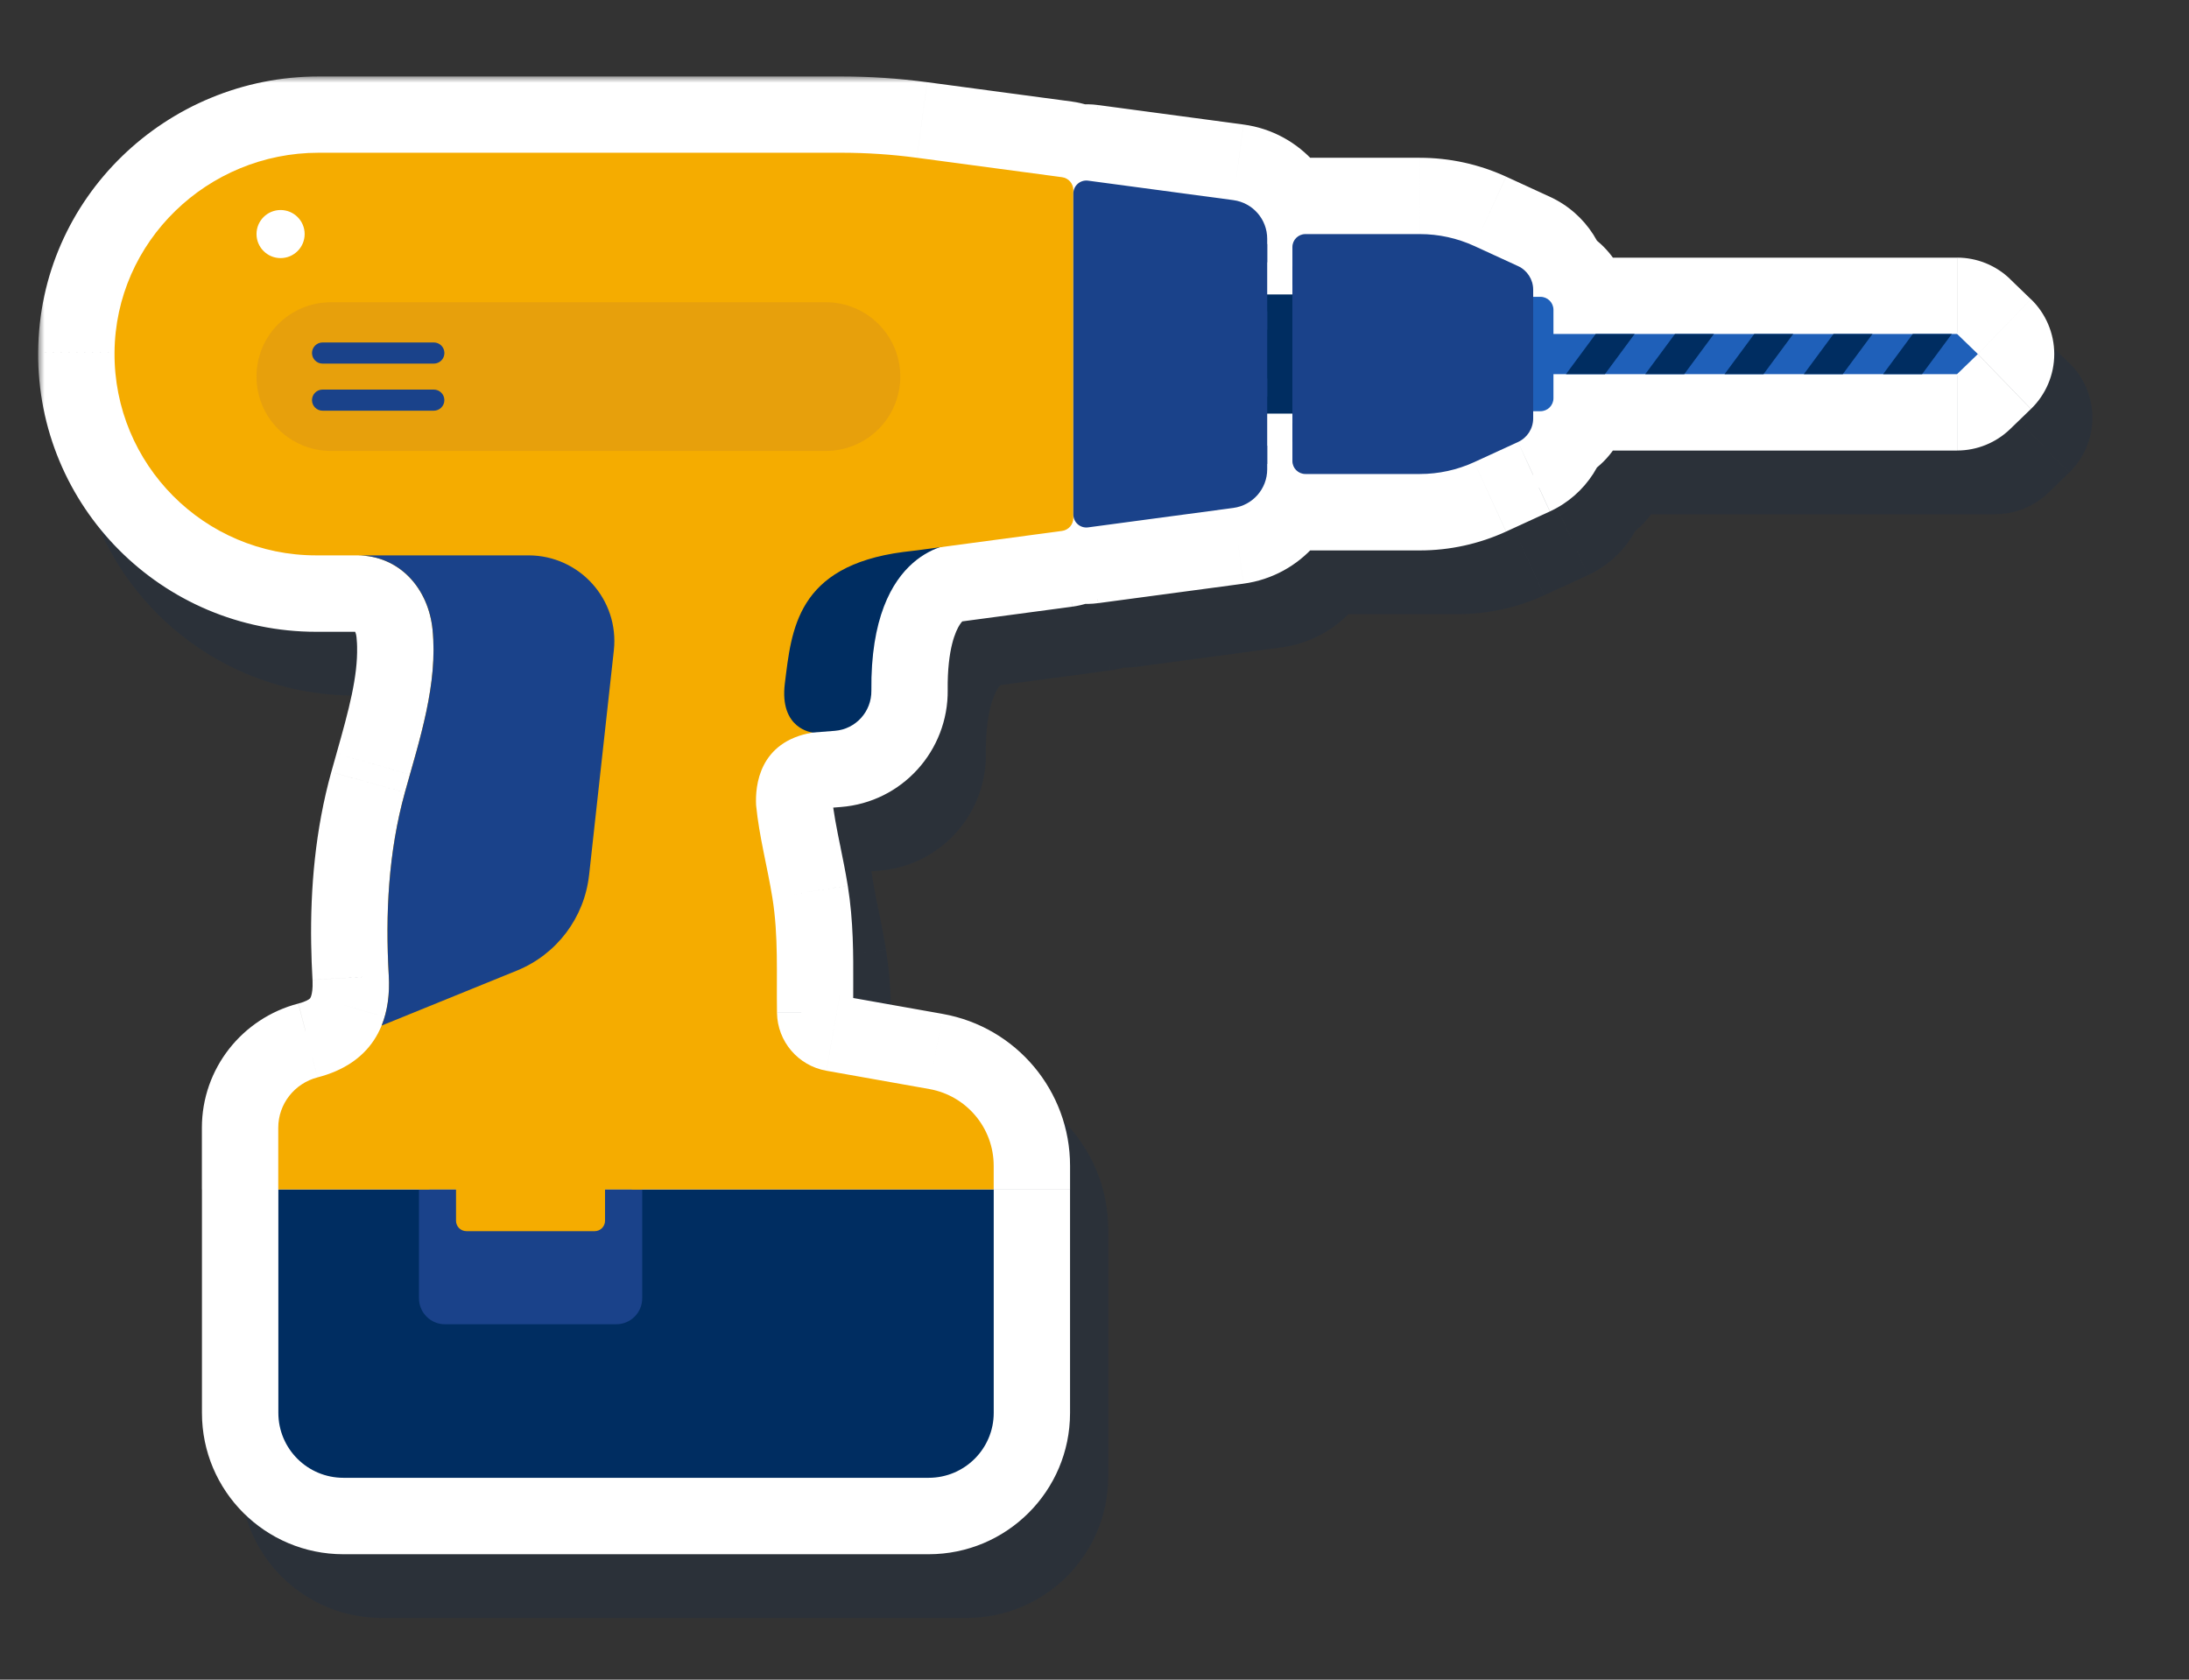
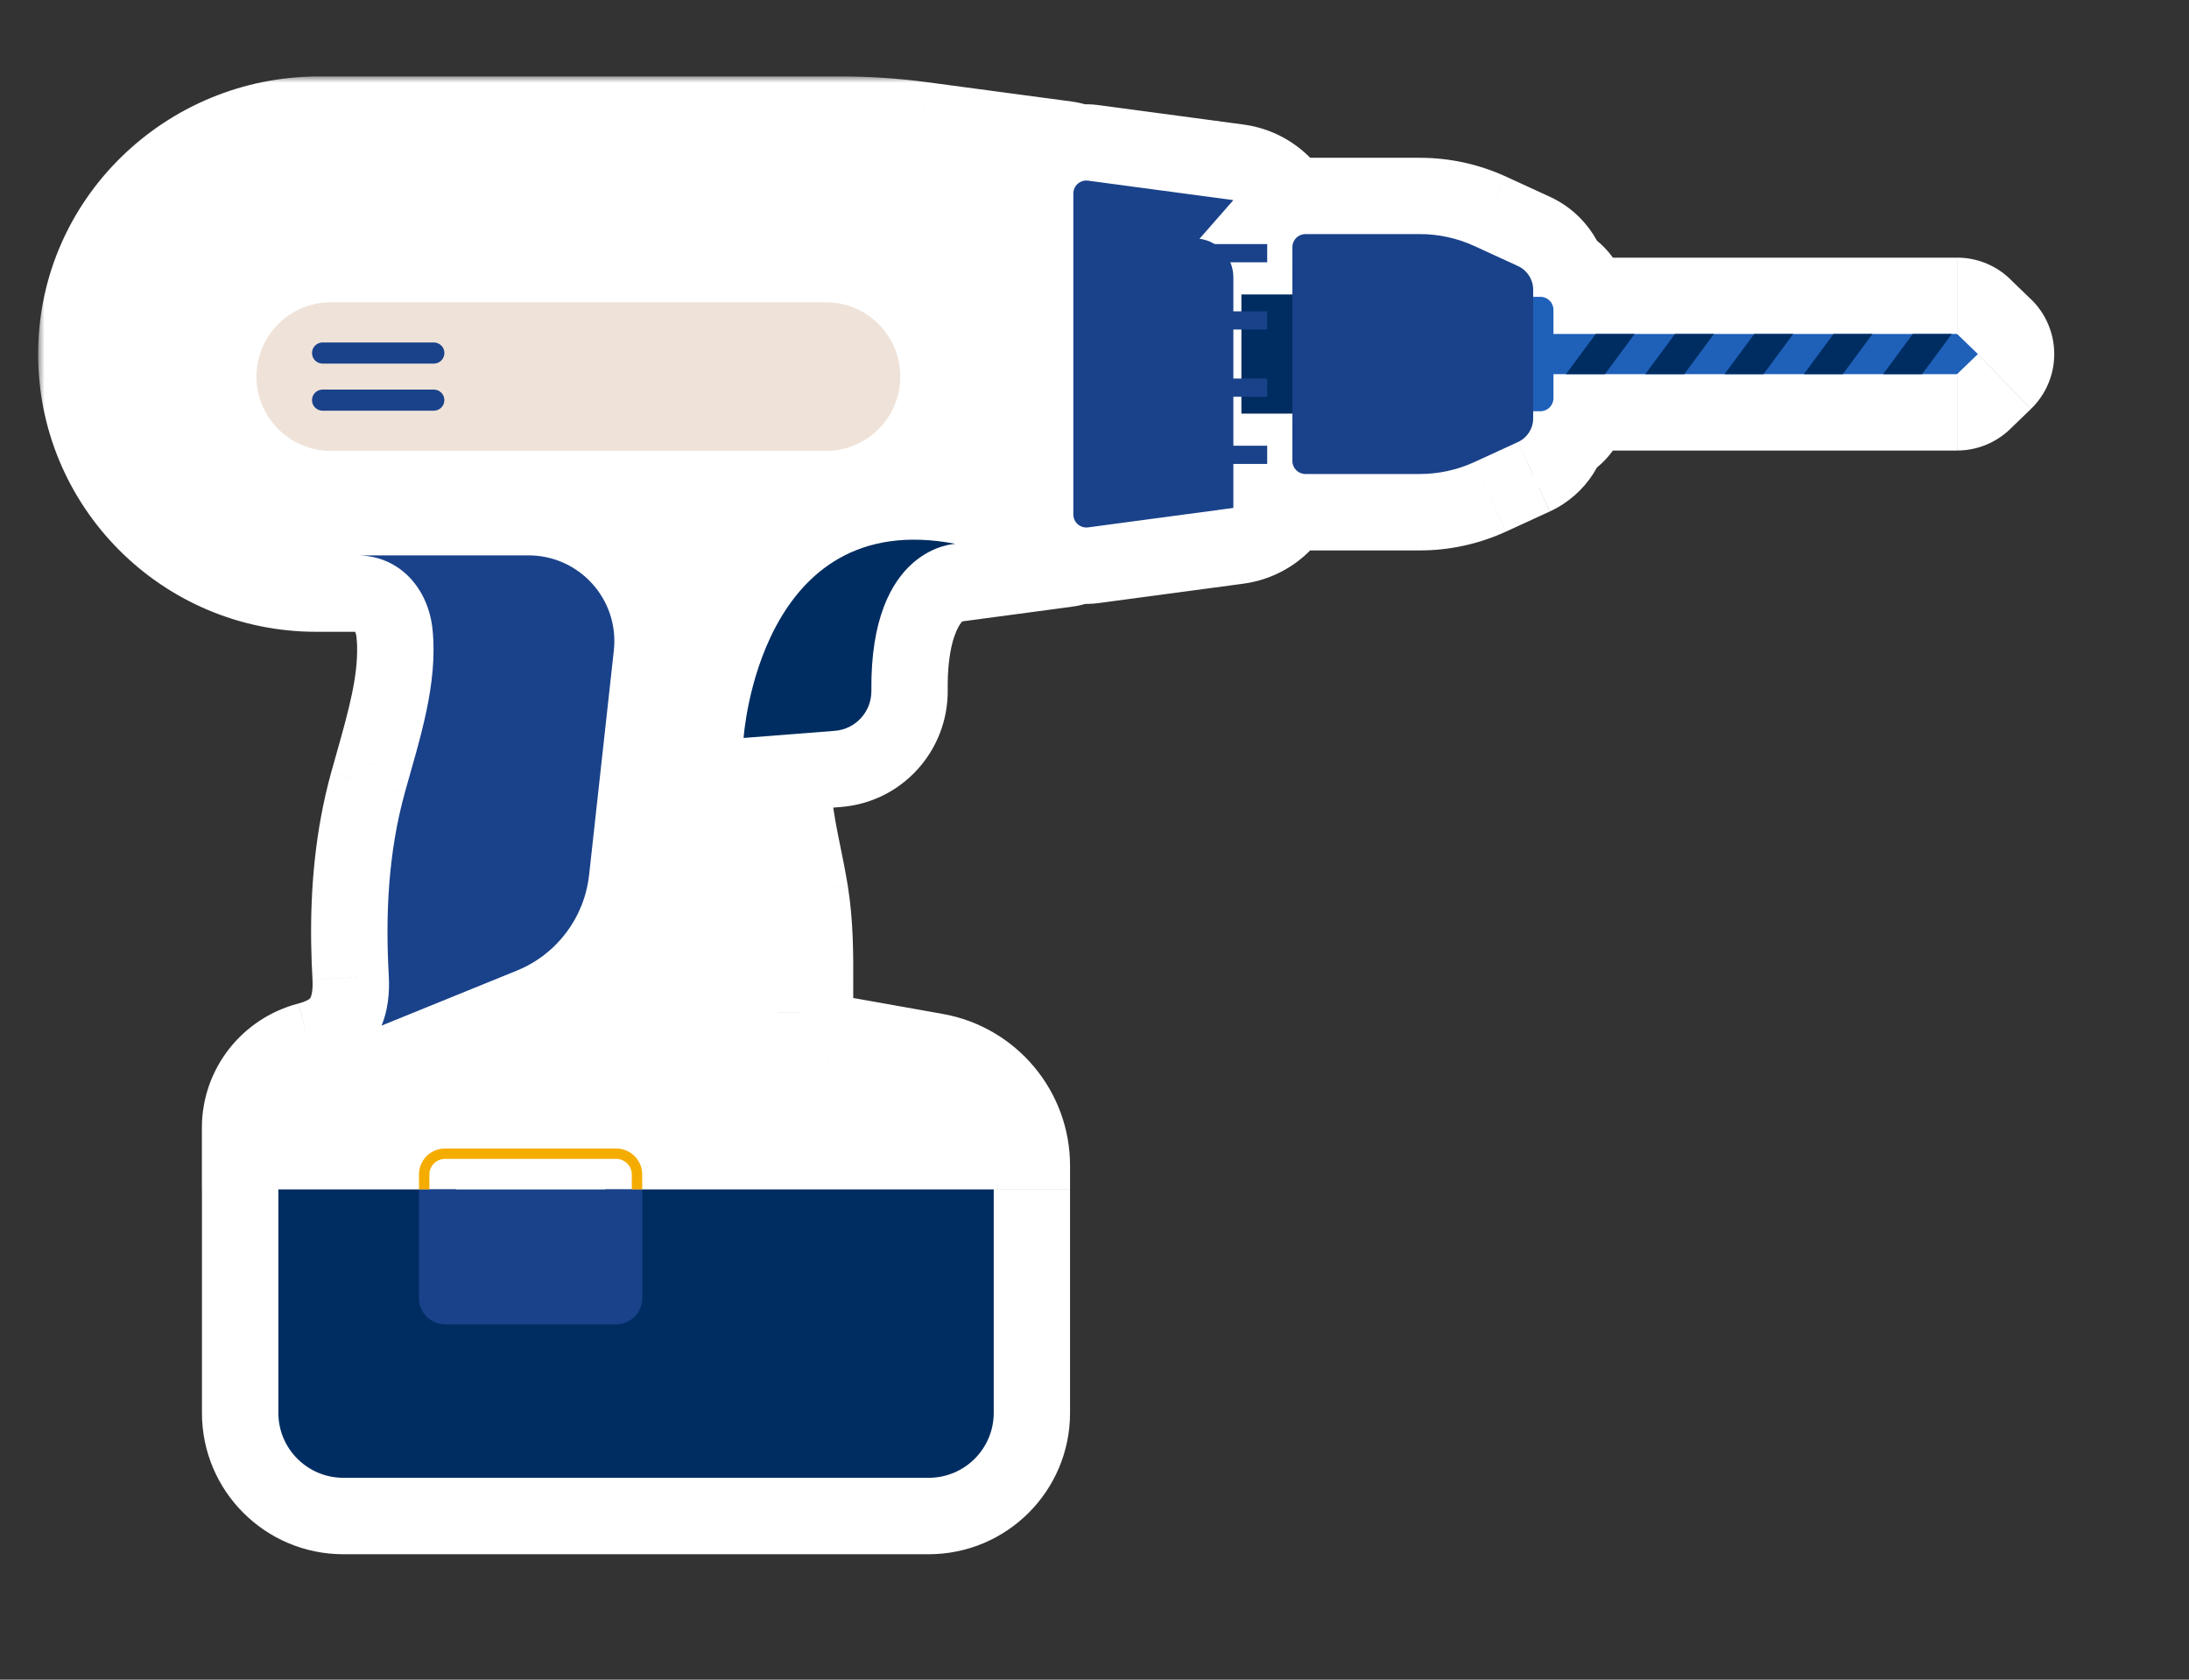
<svg xmlns="http://www.w3.org/2000/svg" fill="none" height="132" viewBox="0 0 172 132" width="172">
  <rect x="0" y="0" width="172" height="132" fill="#333333" stroke="none" />
  <mask id="a" fill="#000" height="117" maskUnits="userSpaceOnUse" width="159" x="6" y="11.002">
    <path d="m6 11.002h159v117h-159z" fill="#fff" />
    <path clip-rule="evenodd" d="m81.082 98.472h-.002v-1.857c0-2.969-2.132-5.51-5.058-6.03l-8.091-1.439c-2.215-.394-3.842-2.299-3.878-4.547v-.03c-.013-.775-.011-1.543-.009-2.307v-0-0-0-0-0-0-0-0-0-0-0-0-0-0-0-0-0-0-0-0-0c.006-2.242.011-4.448-.354-6.714-.15-.931-.339-1.859-.528-2.787l-0-0c-.302-1.487-.605-2.975-.751-4.481-.076-1.505.217-4.989 4.434-5.707l1.754-.137c1.64-.128 2.888-1.509 2.869-3.151-.089-8.226 3.412-10.59 5.354-11.269l9.629-1.289c.508-.069.886-.5.886-1.011v-25.777c0-.511-.38-.944-.886-1.011l-11.399-1.526c-1.973-.264-3.962-.396-5.952-.396h-41.054c-8.739-.002-15.981 6.976-16.046 15.7-.065 8.794 7.054 15.942 15.847 15.942h3.196c.048 0 .096.001.143.002h-.143c3.373 0 5.619 2.623 5.943 5.82.025.244.043.489.056.734.009.171.015.342.019.513.071 3.393-.902 6.816-1.846 10.141l-0.0.001c-.135.474-.269.946-.399 1.416-1.069 3.853-1.425 7.848-1.362 11.834.013.85.046 1.7.094 2.548v.002c.005.083.009.165.012.247.04 1.088-.068 2.098-.335 3.01-.069.235-.149.464-.239.687l.001-0c-.797 1.965-2.435 3.397-5.033 4.069-1.811.47-3.087 2.089-3.087 3.958v4.844h11.055v.004h.817v-.004h2.096v.004h-13.963v17.561c0 2.818 2.288 5.104 5.112 5.104h45.986c2.822 0 5.112-2.284 5.112-5.104zm7.413-52.026 11.416-1.53c1.523-.204 2.658-1.502 2.658-3.036v-.422-1.429-2.524h1.981v.756 1.429 1.539c0 .563.458 1.02 1.022 1.02h8.994c1.476 0 2.934-.32 4.275-.935l3.438-1.58c.724-.335 1.19-1.058 1.19-1.855v-.563h.571c.564 0 1.022-.457 1.022-1.02v-1.894h.985 3.061 3.168 3.063 3.168 3.061 3.169 3.06 3.169 3.061 2.749l1.635-1.58-1.635-1.58h-.413-3.063-3.168-3.061-3.168-3.061-3.169-3.06-3.169-3.06-3.322v-1.896c0-.563-.458-1.02-1.022-1.02h-.571v-.561c0-.797-.464-1.522-1.19-1.855l-3.438-1.58c-1.341-.615-2.799-.935-4.275-.935h-8.994c-.564 0-1.022.457-1.022 1.02v1.541 1.429.755h-1.981v-2.528-1.429-.42c0-1.534-1.135-2.831-2.658-3.035l-11.416-1.53c-.613-.082-1.158.394-1.158 1.011v25.227c0 .617.545 1.093 1.158 1.011z" fill="#000" fill-rule="evenodd" />
  </mask>
  <mask id="b" fill="#000" height="117" maskUnits="userSpaceOnUse" width="159" x="3" y="6.002">
    <path d="m3 6.002h159v117h-159z" fill="#fff" />
    <path clip-rule="evenodd" d="m78.082 93.472h-.002v-1.857c0-2.969-2.132-5.51-5.058-6.03l-8.091-1.439c-2.215-.394-3.842-2.299-3.878-4.547v-.03c-.013-.775-.011-1.543-.009-2.307v-0-0-0-0-0-0-0-0-0-0-0-0-0-0-0-0-0-0-0-0-0c.006-2.242.011-4.448-.354-6.714-.15-.931-.339-1.859-.528-2.787l-0-0c-.302-1.487-.605-2.975-.751-4.481-.076-1.505.217-4.989 4.434-5.707l1.754-.137c1.64-.128 2.888-1.509 2.869-3.151-.089-8.226 3.412-10.59 5.354-11.269l9.629-1.289c.508-.069.886-.5.886-1.011v-25.777c0-.511-.38-.944-.886-1.011l-11.399-1.526c-1.973-.264-3.962-.396-5.952-.396h-41.054c-8.739-.002-15.981 6.976-16.046 15.7-.065 8.794 7.054 15.942 15.847 15.942h3.196c.048 0 .096.001.143.002h-.143c3.373 0 5.619 2.623 5.943 5.82.025.244.043.489.056.734.009.171.015.342.019.513.071 3.393-.902 6.816-1.846 10.141l-0.0.001c-.135.474-.269.946-.399 1.416-1.069 3.853-1.425 7.848-1.362 11.834.013.85.046 1.7.094 2.548v.002c.005.083.009.165.012.247.04 1.088-.068 2.098-.335 3.01-.069.235-.149.464-.239.687l.001-0c-.797 1.965-2.435 3.397-5.033 4.069-1.811.47-3.087 2.089-3.087 3.958v4.844h11.055v.004h.817v-.004h2.096v.004h-13.963v17.561c0 2.818 2.288 5.104 5.112 5.104h45.986c2.822 0 5.112-2.284 5.112-5.104zm7.413-52.026 11.416-1.53c1.523-.204 2.659-1.502 2.659-3.036v-.422-1.429-2.524h1.981v.756 1.429 1.539c0 .563.458 1.02 1.022 1.02h8.994c1.476 0 2.934-.32 4.275-.935l3.438-1.58c.724-.335 1.19-1.058 1.19-1.855v-.563h.571c.564 0 1.022-.457 1.022-1.02v-1.894h.985 3.061 3.168 3.063 3.168 3.061 3.169 3.06 3.169 3.061 2.749l1.635-1.58-1.635-1.58h-.413-3.063-3.168-3.061-3.168-3.061-3.169-3.06-3.169-3.06-3.322v-1.896c0-.563-.458-1.02-1.022-1.02h-.571v-.561c0-.797-.464-1.522-1.19-1.855l-3.438-1.58c-1.341-.615-2.799-.935-4.275-.935h-8.994c-.564 0-1.022.457-1.022 1.02v1.541 1.429.755h-1.981v-2.528-1.429-.42c0-1.534-1.136-2.831-2.659-3.035l-11.416-1.53c-.613-.082-1.158.394-1.158 1.011v25.227c0 .617.545 1.093 1.158 1.011z" fill="#000" fill-rule="evenodd" />
  </mask>
  <path clip-rule="evenodd" d="m81.082 98.472h-.002v-1.857c0-2.969-2.132-5.51-5.058-6.03l-8.091-1.439c-2.215-.394-3.842-2.299-3.878-4.547v-.03c-.013-.775-.011-1.543-.009-2.307v-0-0-0-0-0-0-0-0-0-0-0-0-0-0-0-0-0-0-0-0-0c.006-2.242.011-4.448-.354-6.714-.15-.931-.339-1.859-.528-2.787l-0-0c-.302-1.487-.605-2.975-.751-4.481-.076-1.505.217-4.989 4.434-5.707l1.754-.137c1.64-.128 2.888-1.509 2.869-3.151-.089-8.226 3.412-10.59 5.354-11.269l9.629-1.289c.508-.069.886-.5.886-1.011v-25.777c0-.511-.38-.944-.886-1.011l-11.399-1.526c-1.973-.264-3.962-.396-5.952-.396h-41.054c-8.739-.002-15.981 6.976-16.046 15.7-.065 8.794 7.054 15.942 15.847 15.942h3.196c.048 0 .096.001.143.002h-.143c3.373 0 5.619 2.623 5.943 5.82.025.244.043.489.056.734.009.171.015.342.019.513.071 3.393-.902 6.816-1.846 10.141l-0.0.001c-.135.474-.269.946-.399 1.416-1.069 3.853-1.425 7.848-1.362 11.834.013.85.046 1.7.094 2.548v.002c.005.083.009.165.012.247.04 1.088-.068 2.098-.335 3.01-.069.235-.149.464-.239.687l.001-0c-.797 1.965-2.435 3.397-5.033 4.069-1.811.47-3.087 2.089-3.087 3.958v4.844h11.055v.004h.817v-.004h2.096v.004h-13.963v17.561c0 2.818 2.288 5.104 5.112 5.104h45.986c2.822 0 5.112-2.284 5.112-5.104zm7.413-52.026 11.416-1.53c1.523-.204 2.658-1.502 2.658-3.036v-.422-1.429-2.524h1.981v.756 1.429 1.539c0 .563.458 1.02 1.022 1.02h8.994c1.476 0 2.934-.32 4.275-.935l3.438-1.58c.724-.335 1.19-1.058 1.19-1.855v-.563h.571c.564 0 1.022-.457 1.022-1.02v-1.894h.985 3.061 3.168 3.063 3.168 3.061 3.169 3.06 3.169 3.061 2.749l1.635-1.58-1.635-1.58h-.413-3.063-3.168-3.061-3.168-3.061-3.169-3.06-3.169-3.06-3.322v-1.896c0-.563-.458-1.02-1.022-1.02h-.571v-.561c0-.797-.464-1.522-1.19-1.855l-3.438-1.58c-1.341-.615-2.799-.935-4.275-.935h-8.994c-.564 0-1.022.457-1.022 1.02v1.541 1.429.755h-1.981v-2.528-1.429-.42c0-1.534-1.135-2.831-2.658-3.035l-11.416-1.53c-.613-.082-1.158.394-1.158 1.011v25.227c0 .617.545 1.093 1.158 1.011z" fill="#002d61" fill-opacity=".15" fill-rule="evenodd" />
-   <path d="m81.08 98.472h-6c0 3.314 2.686 6 6 6zm.002 0h6c0-3.314-2.686-6-6-6zm-.002-1.857h-6zm-5.058-6.03 1.051-5.907-0-0zm-8.091-1.439-1.051 5.907h0zm-3.878-4.547h-6c0 .032 0.0.063.001.095zm0-.03h6c0-.033-0-.066-.001-.099zm-.009-2.307 6 .015c0-.005 0-.01 0-.015zm0-0h-6zm0-0h6zm0-0h6zm0-0h-6zm0-0h6zm0-0h-6zm0-0h6zm0-0h6zm0-0h-6zm0-0h-6zm0-0h6zm0-0h6zm0-0h-6zm0-0h6zm0-0h-6zm0-0h6zm0-0h6zm0-0-6-.015c-0.0.005-0.0.01-0.0.015zm-.354-6.714 5.924-.954-0-.002zm-.528-2.787 5.88-1.196c-.01-.051-.021-.102-.033-.153zm-0-0-5.879 1.196c.01.051.021.102.033.153zm-.751-4.481-5.992.304c.005.091.011.182.02.274zm4.434-5.707-.468-5.982c-.181.014-.361.036-.54.067zm1.754-.137-.468-5.982h-0zm2.869-3.151-6.0.065 0.0.003zm5.354-11.269-.796-5.947c-.403.054-.799.149-1.183.283zm9.629-1.289.796 5.947.008-.001zm.886-1.011h-6zm0-25.777h6zm-.886-1.011-.796 5.947.01.001zm-11.399-1.526.796-5.947-.001-0zm-5.952-.396v-6zm-41.054 0-.001 6h.001zm-16.046 15.7-6-.045v0zm15.847 15.942v-6zm3.196 0v6zm.143.002v6c3.288 0 5.963-2.646 6-5.933s-2.579-5.992-5.866-6.065zm-.143-6c-3.314 0-6 2.686-6 6s2.686 6 6 6zm5.943 11.82 5.969-.605v-0zm.056.734 5.992-.315v-.001zm.019.513-5.999.125zm-1.846 10.141 5.767 1.655c.001-.005.003-.01.004-.015zm-0.0.001-5.767-1.655c-.001.005-.003.01-.004.015zm-.399 1.416-5.781-1.606-0.0.001zm-1.362 11.834-5.999.094zm.094 2.548 5.996-.209c-.002-.044-.004-.089-.006-.133zm0 .002-5.996.209c.002.044.004.089.006.133zm.012.247 5.996-.222v-.001zm-.335 3.01 5.758 1.687.001-.003zm-.239.687-5.558-2.261c-.907 2.23-.393 4.787 1.305 6.494 1.699 1.706 4.253 2.232 6.488 1.335zm.001-0 5.559 2.257c.905-2.23.39-4.786-1.309-6.491-1.699-1.705-4.252-2.23-6.486-1.334zm-5.033 4.069-1.503-5.809-.005.001zm-3.087 3.958h-6zm0 4.844h-6c0 3.313 2.686 6 6 6zm11.055 0h6c0-3.314-2.686-6-6-6zm0 .004h-6c0 3.314 2.686 6 6 6zm.817 0v6c3.314 0 6-2.686 6-6zm0-.004v-6c-3.314 0-6 2.686-6 6zm2.096 0h6c0-1.591-.632-3.117-1.757-4.243-1.125-1.125-2.651-1.757-4.243-1.757zm0 .004v6c3.314 0 6-2.686 6-6zm-13.963 0v-6c-3.314 0-6 2.686-6 6zm5.112 22.665v-6zm45.986 0v6zm23.941-76.221.797 5.947.001-0zm-11.416 1.53.794 5.947.003-0zm14.074-4.565-6-0v0zm0-.422 6 0v-0zm0-1.429h6v-0zm0-2.524v-6c-1.591 0-3.117.632-4.242 1.757s-1.757 2.651-1.757 4.243zm1.981 0h6c0-1.591-.632-3.117-1.757-4.243-1.125-1.125-2.651-1.757-4.243-1.757zm0 .756h6zm0 1.429h-6zm0 1.539h6zm14.291.086 2.503 5.453.002-.001zm3.438-1.58 2.505 5.452.012-.005zm1.19-1.855h6zm0-.563v-6c-1.592 0-3.118.632-4.243 1.757-1.125 1.125-1.757 2.651-1.757 4.243zm.571 0v6zm1.022-1.02h-6zm0-1.894v-6c-3.313 0-6 2.686-6 6zm.985 0v-6zm3.061 0v6zm3.168 0v-6zm3.063 0v6zm3.168 0v-6zm3.061 0v-6zm3.169 0v6zm3.06 0v-6zm3.169 0v-6zm3.061 0v6zm2.749 0v6c1.556 0 3.051-.605 4.17-1.686zm1.635-1.58 4.17 4.314c1.169-1.131 1.83-2.687 1.83-4.314s-.661-3.183-1.83-4.314zm-1.635-1.58 4.17-4.314c-1.119-1.081-2.614-1.686-4.17-1.686zm-.413 0v6zm-3.063 0v-6zm-3.168 0v-6zm-3.061 0v6zm-3.168 0v-6zm-3.061 0v6zm-3.169 0v-6zm-3.06 0v6zm-3.169 0v-6zm-3.06 0v-6zm-3.322 0h-6c0 1.591.632 3.117 1.758 4.243 1.125 1.125 2.651 1.757 4.242 1.757zm0-1.896h6zm-1.593-1.02h-6c0 1.591.632 3.117 1.757 4.243s2.651 1.757 4.243 1.757zm0-.561h6zm-1.19-1.855-2.505 5.452.005.003zm-3.438-1.58 2.505-5.452-.002-.001zm-14.291.086h-6zm0 1.541h6zm0 1.429h-6zm0 .755v6c1.592 0 3.118-.632 4.243-1.757s1.757-2.651 1.757-4.243zm-1.981 0-6-0c0 1.591.632 3.117 1.757 4.243 1.125 1.125 2.651 1.757 4.242 1.757zm0-2.528 6 0v-0zm0-1.429h6v-0zm0-.42h-6v0zm-2.658-3.035.798-5.947-.001-0zm-11.416-1.53.797-5.947-.003-0zm-1.158 1.011h-6zm0 25.227h6zm-6.257 59.037h.002v-12h-.002zm-6-7.857v1.857h12v-1.857zm-.109-.123c.069.012.109.069.109.123h12c0-5.883-4.223-10.909-10.008-11.937zm-8.091-1.439 8.091 1.439 2.101-11.815-8.091-1.439zm-8.827-10.36c.081 5.131 3.794 9.464 8.826 10.36l2.102-11.815c.602.107 1.061.63 1.071 1.266zm-.001-.124v.03h12v-.03zm-.009-2.321c-.002.754-.004 1.579.01 2.42l11.998-.198c-.012-.709-.01-1.42-.008-2.193zm-0.0.015v0h12v-0zm0-0v0h12v-0zm0-0v0h12v-0zm0-0v0h12v-0zm0-0v0h12v-0zm0-0v0h12v-0zm0-0v0h12v-0zm0-0v0h12v-0zm0-0v0h12v-0zm0-0v0h12v-0zm0-0v0h12v-0zm0-0v0h12v-0zm0-0v0h12v-0zm0-0v0h12v-0zm0-0v0h12v-0zm0-0v0h12v-0zm0-0v0h12v-0zm0-0v0h12v-0zm0-0v0h12v-0zm0-0v0h12v-0zm0-0v0h12v-0zm-.278-5.76c.275 1.709.283 3.433.278 5.745l12.0.03c.005-2.172.025-4.86-.43-7.684zm-.484-2.545c.193.949.357 1.757.484 2.547l11.847-1.912c-.173-1.072-.387-2.119-.572-3.028zm.033.153v0l11.693-2.698v-0zm-.877-5.253c.181 1.87.552 3.666.844 5.1l11.759-2.393c-.313-1.539-.548-2.72-.658-3.861zm9.398-12.199c-3.946.673-6.689 2.881-8.154 5.729-1.285 2.498-1.326 4.968-1.264 6.197l11.985-.608c-.004-.08-.001-.166.009-.229.01-.066.012-.007-.058.129-.038.073-.095.167-.178.266-.085.101-.181.191-.28.263-.217.158-.298.125-.043.082zm2.294-.204-1.754.137.936 11.963 1.754-.137zm-2.663 2.899c-.017-1.48 1.118-2.778 2.663-2.899l.936 11.963c4.825-.377 8.455-4.438 8.401-9.2zm9.374-17.001c-2.006.701-4.543 2.2-6.491 5.201-1.914 2.948-2.936 6.844-2.883 11.797l11.999-.13c-.035-3.272.648-4.671.948-5.132.265-.408.45-.43.386-.408zm10.812-1.572-9.629 1.289 1.592 11.894 9.629-1.289zm-4.318 4.936c0-2.507 1.857-4.603 4.309-4.935l1.609 11.892c3.469-.469 6.082-3.428 6.082-6.957zm0-25.777v25.777h12v-25.777zm4.328 4.937c-2.478-.328-4.328-2.439-4.328-4.937h12c0-3.521-2.61-6.498-6.1-6.96zm-11.409-1.528 11.399 1.526 1.592-11.894-11.399-1.526zm-5.156-.343c1.725 0 3.447.114 5.156.343l1.591-11.894c-2.238-.299-4.492-.449-6.747-.449zm-41.054 0h41.054v-12h-41.054zm-10.046 9.745c.04-5.321 4.496-9.746 10.045-9.745l.003-12c-11.929-.003-21.956 9.529-22.047 21.655zm9.847 9.897c-5.473 0-9.887-4.446-9.847-9.897l-12-.089c-.09 12.137 9.734 21.986 21.847 21.986zm3.196 0h-3.196v12h3.196zm.277.003c-.092-.002-.184-.003-.277-.003v12c.004 0 .007 0.0.01 0zm-.277 11.998h.143v-12h-.143zm11.912-.785c-.56-5.53-4.776-11.215-11.912-11.215v12c.052 0 .019.007-.059-.026-.073-.031-.119-.07-.134-.086-.011-.012.019.016.06.108.041.093.086.236.105.429zm.079 1.023c-.018-.339-.044-.68-.079-1.023l-11.939 1.209c.015.146.026.294.034.445zm.026.704c-.005-.233-.013-.468-.026-.704l-11.983.631c.006.106.009.213.012.323zm-2.074 11.905c.894-3.148 2.166-7.454 2.074-11.905l-11.998.249c.049 2.335-.624 4.874-1.619 8.376zm-.004.015 0-.001-11.535-3.309-0.0.001zm-.385 1.367c.125-.45.254-.904.39-1.381l-11.543-3.28c-.134.471-.273.96-.409 1.45zm-1.144 10.134c-.056-3.58.267-6.976 1.144-10.135l-11.563-3.209c-1.262 4.548-1.649 9.141-1.58 13.533zm.085 2.3c-.044-.772-.073-1.539-.085-2.3l-11.998.188c.015.939.05 1.872.103 2.796zm.006.135-0-.002-11.993.418 0.0.002zm.011.234c-.005-.122-.01-.245-.017-.367l-11.98.684c.003.044.004.087.006.129zm-.572 4.918c.478-1.635.632-3.303.572-4.917l-11.992.444c.021.562-.042.914-.098 1.103zm-.44 1.263c.169-.416.315-.837.439-1.26l-11.516-3.374c-.014.048-.027.085-.039.113zm-7.793-7.829-.001 0 4.47 11.136.001-0zm-1.294 15.446c4.173-1.08 7.481-3.66 9.089-7.622l-11.119-4.513c-.038.095-.063.117-.1.148-.054.044-.286.217-.877.37zm1.41-1.851c0 .919-.625 1.647-1.406 1.85l-3.015-11.615c-4.404 1.143-7.579 5.109-7.579 9.765zm0 4.844v-4.844h-12v4.844zm5.055-6h-11.055v12.001h11.055zm6 6.003v-.004h-12v.004zm-5.183-6h-.817v12h.817zm-6 5.997v.004h12v-.004zm8.096-6h-2.096v12.001h2.096zm6 6.003v-.004h-12v.004zm-19.963 6h13.963v-12h-13.963zm6 11.561v-17.561h-12v17.561zm-.888-.896c.482 0 .888.393.888.896h-12c0 6.139 4.981 11.104 11.112 11.104zm45.986 0h-45.986v12h45.986zm-.888.896c0-.504.406-.896.888-.896v12c6.126 0 11.112-4.961 11.112-11.104zm0-17.561v17.561h12v-17.561zm24.032-59.503-11.416 1.53 1.594 11.894 11.416-1.53zm-2.545 2.911c0-1.477 1.093-2.716 2.543-2.911l1.597 11.893c4.496-.604 7.86-4.438 7.86-8.982zm0-.422v.422l12.0.001v-.422zm0-1.429v1.429h12v-1.429zm0-2.524v2.524l12-0v-2.524zm7.981-6h-1.981v12h1.981zm6 6.756v-.756h-12v.756zm0 1.429v-1.429h-12v1.429zm0 1.539v-1.539h-12v1.539zm-4.978-4.979c2.741 0 4.978 2.22 4.978 4.979h-12c0 3.886 3.153 7.021 7.022 7.021zm8.994 0h-8.994v12h8.994zm1.771-.388c-.557.256-1.161.388-1.771.388v12c2.343 0 4.654-.507 6.778-1.482zm3.437-1.579-3.439 1.58 5.011 10.904 3.438-1.58zm-2.305 3.597c0-1.558.909-2.952 2.294-3.592l5.033 10.893c2.833-1.309 4.673-4.149 4.673-7.302zm0-.563v.563h12v-.563zm6.571-6h-.571v12h.571zm-4.978 4.979c0-2.759 2.237-4.979 4.978-4.979v12c3.869 0 7.022-3.135 7.022-7.021zm0-1.894v1.894h12v-1.894zm6.985-6h-.985v12h.985zm3.061 0h-3.061v12h3.061zm3.168 0h-3.168v12h3.168zm3.063 0h-3.063v12h3.063zm3.168 0h-3.168v12h3.168zm3.061 0h-3.061v12h3.061zm3.169 0h-3.169v12h3.169zm3.06 0h-3.06v12h3.06zm3.169 0h-3.169v12h3.169zm3.061 0h-3.061v12h3.061zm2.749 0h-2.749v12h2.749zm-2.535.106-1.635 1.58 8.34 8.628 1.635-1.58zm-1.635 7.048 1.635 1.58 8.34-8.628-1.635-1.58zm3.757 1.686h.413v-12h-.413zm-3.063 0h3.063v-12h-3.063zm-3.168 0h3.168v-12h-3.168zm-3.061 0h3.061v-12h-3.061zm-3.168 0h3.168v-12h-3.168zm-3.061 0h3.061v-12h-3.061zm-3.169 0h3.169v-12h-3.169zm-3.06 0h3.06v-12h-3.06zm-3.169 0h3.169v-12h-3.169zm-3.06 0h3.06v-12h-3.06zm-3.322 0h3.322v-12h-3.322zm-6-7.896v1.896h12v-1.896zm4.978 4.979c-2.741 0-4.978-2.22-4.978-4.979h12c0-3.885-3.153-7.021-7.022-7.021zm-.571 0h.571v-12h-.571zm-6-6.561v.561h12v-.561zm2.31 3.599c-1.412-.647-2.31-2.057-2.31-3.599h12c0-3.137-1.825-5.997-4.69-7.31zm-3.444-1.583 3.439 1.58 5.01-10.904-3.438-1.58zm-1.769-.387c.61 0 1.214.132 1.771.388l5.007-10.906c-2.124-.975-4.435-1.482-6.778-1.482zm-8.994 0h8.994v-12h-8.994zm4.978-4.979c0 2.759-2.237 4.979-4.978 4.979v-12c-3.869 0-7.022 3.135-7.022 7.021zm0 1.541v-1.541h-12v1.541zm0 1.429v-1.429h-12v1.429zm0 .755v-.755h-12v.755zm-7.981 6h1.981v-12h-1.981zm-6-8.528v2.528l12.0 0v-2.528zm0-1.429v1.429h12v-1.429zm0-.42v.42l12-.001v-.42zm2.543 2.911c-1.45-.195-2.543-1.434-2.543-2.911h12c0-4.544-3.364-8.379-7.86-8.982zm-11.414-1.53 11.416 1.53 1.594-11.894-11.416-1.53zm5.639-4.936c0 3.028-2.667 5.332-5.636 4.936l1.588-11.894c-4.194-.56-7.952 2.696-7.952 6.958zm0 25.227v-25.227h-12v25.227zm-5.636-4.936c2.969-.396 5.636 1.908 5.636 4.936h-12c0 4.263 3.759 7.518 7.952 6.958z" fill="#002d61" fill-opacity=".15" mask="url(#a)" />
  <path clip-rule="evenodd" d="m78.082 93.472h-.002v-1.857c0-2.969-2.132-5.51-5.058-6.03l-8.091-1.439c-2.215-.394-3.842-2.299-3.878-4.547v-.03c-.013-.775-.011-1.543-.009-2.307v-0-0-0-0-0-0-0-0-0-0-0-0-0-0-0-0-0-0-0-0-0c.006-2.242.011-4.448-.354-6.714-.15-.931-.339-1.859-.528-2.787l-0-0c-.302-1.487-.605-2.975-.751-4.481-.076-1.505.217-4.989 4.434-5.707l1.754-.137c1.64-.128 2.888-1.509 2.869-3.151-.089-8.226 3.412-10.59 5.354-11.269l9.629-1.289c.508-.069.886-.5.886-1.011v-25.777c0-.511-.38-.944-.886-1.011l-11.399-1.526c-1.973-.264-3.962-.396-5.952-.396h-41.054c-8.739-.002-15.981 6.976-16.046 15.7-.065 8.794 7.054 15.942 15.847 15.942h3.196c.048 0 .096.001.143.002h-.143c3.373 0 5.619 2.623 5.943 5.82.025.244.043.489.056.734.009.171.015.342.019.513.071 3.393-.902 6.816-1.846 10.141l-0.0.001c-.135.474-.269.946-.399 1.416-1.069 3.853-1.425 7.848-1.362 11.834.013.85.046 1.7.094 2.548v.002c.005.083.009.165.012.247.04 1.088-.068 2.098-.335 3.01-.069.235-.149.464-.239.687l.001-0c-.797 1.965-2.435 3.397-5.033 4.069-1.811.47-3.087 2.089-3.087 3.958v4.844h11.055v.004h.817v-.004h2.096v.004h-13.963v17.561c0 2.818 2.288 5.104 5.112 5.104h45.986c2.822 0 5.112-2.284 5.112-5.104zm7.413-52.026 11.416-1.53c1.523-.204 2.659-1.502 2.659-3.036v-.422-1.429-2.524h1.981v.756 1.429 1.539c0 .563.458 1.02 1.022 1.02h8.994c1.476 0 2.934-.32 4.275-.935l3.438-1.58c.724-.335 1.19-1.058 1.19-1.855v-.563h.571c.564 0 1.022-.457 1.022-1.02v-1.894h.985 3.061 3.168 3.063 3.168 3.061 3.169 3.06 3.169 3.061 2.749l1.635-1.58-1.635-1.58h-.413-3.063-3.168-3.061-3.168-3.061-3.169-3.06-3.169-3.06-3.322v-1.896c0-.563-.458-1.02-1.022-1.02h-.571v-.561c0-.797-.464-1.522-1.19-1.855l-3.438-1.58c-1.341-.615-2.799-.935-4.275-.935h-8.994c-.564 0-1.022.457-1.022 1.02v1.541 1.429.755h-1.981v-2.528-1.429-.42c0-1.534-1.136-2.831-2.659-3.035l-11.416-1.53c-.613-.082-1.158.394-1.158 1.011v25.227c0 .617.545 1.093 1.158 1.011z" fill="#fff" fill-rule="evenodd" />
  <path d="m78.08 93.472h-6c0 3.314 2.686 6 6 6zm.002 0h6c0-3.314-2.686-6-6-6zm-5.06-7.887 1.051-5.907-0-0zm-8.091-1.439-1.051 5.907h0zm-3.878-4.547h-6c0 .032 0.0.063.001.095zm0-.03h6c0-.033-0-.066-.001-.099zm-.009-2.307 6 .015c0-.005 0-.01 0-.015zm0-.004-6-.015c-0.0.005-0.0.01-0.0.015zm-.354-6.714 5.924-.954-0-.002zm-.528-2.787 5.88-1.196c-.01-.051-.021-.102-.033-.153zm-0-0-5.879 1.196c.01.051.021.102.033.153zm-.751-4.481-5.992.304c.005.091.011.182.02.274zm4.434-5.707-.468-5.982c-.181.014-.361.036-.54.067zm1.754-.137-.468-5.982h-0zm2.869-3.151-6.0.065 0.0.003zm5.354-11.269-.796-5.947c-.403.054-.799.149-1.183.283zm9.629-1.289.796 5.947.008-.001zm0-27.799-.796 5.947.01.001zm-11.399-1.526.796-5.947-.001-0zm-47.006-.396-.001 6h.001zm-16.046 15.7-6-.045v0zm19.187 15.943v6c3.288 0 5.963-2.646 6-5.933s-2.579-5.992-5.866-6.065zm-.143-6c-3.314 0-6 2.686-6 6s2.686 6 6 6zm5.943 11.82 5.969-.605v-0zm.056.734 5.992-.315v-.001zm.019.513-5.999.125zm-1.846 10.141 5.767 1.655c.001-.005.003-.01.004-.015zm-0.0.001-5.767-1.655c-.001.005-.003.01-.004.015zm-.399 1.416-5.781-1.606-0.0.001zm-1.362 11.834-5.999.094zm.094 2.548 5.996-.209c-.002-.044-.004-.089-.006-.133zm0 .002-5.996.209c.002.044.004.089.006.133zm.012.247 5.996-.222v-.001zm-.335 3.01 5.758 1.687.001-.003zm-.239.687-5.558-2.261c-.907 2.23-.393 4.787 1.305 6.494 1.699 1.706 4.253 2.232 6.488 1.335zm.001-0 5.559 2.257c.905-2.23.39-4.786-1.309-6.491-1.699-1.705-4.252-2.23-6.486-1.334zm-5.033 4.069-1.503-5.809-.005.001zm-3.087 8.802h-6c0 3.314 2.686 6 6 6zm11.055 0h6c0-3.314-2.686-6-6-6zm0 .004h-6c0 3.314 2.686 6 6 6zm.817 0v6c3.314 0 6-2.686 6-6zm0-.004v-6c-3.314 0-6 2.686-6 6zm2.096 0h6c0-3.314-2.686-6-6-6zm0 .004v6c3.314 0 6-2.686 6-6zm-13.963 0v-6c-3.314 0-6 2.686-6 6zm75.039-53.556.797 5.947.002-0zm-11.416 1.53.794 5.947.003-0zm14.074-4.565-6-0v0zm0-.422 6.0 0v-0zm0-1.429h6v-0zm0-2.524v-6c-1.591 0-3.118.632-4.243 1.757s-1.757 2.651-1.757 4.243zm1.981 0h6c0-3.314-2.686-6-6-6zm14.291 3.811 2.503 5.453.002-.001zm3.438-1.58 2.505 5.452.012-.005zm1.19-2.418v-6c-3.314 0-6 2.686-6 6zm1.593-2.915v-6c-3.313 0-6 2.686-6 6zm31.714 0v6c1.556 0 3.051-.605 4.17-1.686zm1.635-1.58 4.17 4.314c1.169-1.131 1.83-2.687 1.83-4.314s-.661-3.183-1.83-4.314zm-1.635-1.58 4.17-4.314c-1.119-1.081-2.614-1.686-4.17-1.686zm-31.714 0h-6c0 3.314 2.687 6 6 6zm-1.593-2.917h-6c0 3.314 2.686 6 6 6zm-1.19-2.417-2.505 5.452.005.003zm-3.438-1.58 2.505-5.452-.002-.001zm-14.291 3.811v6c3.314 0 6-2.686 6-6zm-1.981 0-6-0c0 1.591.632 3.117 1.757 4.243 1.125 1.125 2.651 1.757 4.243 1.757zm0-2.528 6.0 0v-0zm0-1.429h6v-0zm0-.42h-6v0zm-2.659-3.035.798-5.947-.002-0zm-11.416-1.53.797-5.947-.003-0zm-7.415 85.275h.002v-12h-.002zm-6-7.857v1.857h12v-1.857zm-.109-.123c.069.012.109.069.109.123h12c0-5.883-4.223-10.909-10.008-11.937zm-8.091-1.439 8.091 1.439 2.101-11.815-8.091-1.439zm-8.827-10.36c.081 5.131 3.794 9.464 8.826 10.36l2.102-11.815c.602.107 1.061.63 1.071 1.266zm-.001-.124v.03h12v-.03zm-.009-2.321c-.002.754-.004 1.579.01 2.42l11.998-.198c-.012-.709-.01-1.42-.008-2.193zm-0.0.015v0h12v-0zm0-0v0h12v-0zm0-0v0h12v-0zm0-0v0h12v-0zm0-0v0h12v-0zm0-0v0h12v-0zm0-0v0h12v-0zm0-0v0h12v-0zm0-0v0h12v-0zm0-0v0h12v-0zm0-0v0h12v-0zm0-0v0h12v-0zm0-0v0h12v-0zm0-0v0h12v-0zm0-0v0h12v-0zm0-0v0h12v-0zm0-0v0h12v-0zm0-0v0h12v-0zm0-0v0h12v-0zm0-0v0h12v-0zm0-0v0h12v-0zm-.278-5.76c.275 1.709.283 3.433.278 5.745l12.0.03c.005-2.172.025-4.86-.43-7.684zm-.484-2.545c.193.949.357 1.757.484 2.547l11.847-1.912c-.173-1.072-.387-2.119-.572-3.028zm.033.153v0l11.693-2.698v-0zm-.877-5.253c.181 1.87.552 3.666.844 5.1l11.759-2.393c-.313-1.539-.548-2.72-.658-3.861zm9.398-12.199c-3.946.673-6.689 2.881-8.154 5.729-1.285 2.498-1.326 4.968-1.264 6.197l11.985-.608c-.004-.08-.001-.166.009-.229.01-.066.012-.007-.058.129-.038.073-.095.167-.178.266-.085.101-.181.191-.28.263-.217.158-.298.125-.043.082zm2.294-.204-1.754.137.936 11.963 1.754-.137zm-2.663 2.899c-.017-1.48 1.118-2.778 2.663-2.899l.936 11.963c4.825-.377 8.455-4.438 8.401-9.2zm9.374-17.001c-2.006.701-4.543 2.2-6.491 5.201-1.914 2.948-2.936 6.844-2.883 11.797l11.999-.13c-.035-3.272.648-4.671.948-5.132.265-.408.45-.43.386-.408zm10.812-1.572-9.629 1.289 1.592 11.894 9.629-1.289zm-4.318 4.936c0-2.507 1.857-4.603 4.309-4.935l1.609 11.892c3.469-.469 6.082-3.428 6.082-6.957zm0-25.777v25.777h12v-25.777zm4.328 4.937c-2.478-.328-4.328-2.439-4.328-4.937h12c0-3.521-2.61-6.498-6.1-6.959zm-11.409-1.528 11.399 1.526 1.592-11.894-11.399-1.526zm-5.156-.343c1.725 0 3.447.114 5.156.343l1.591-11.894c-2.238-.299-4.492-.449-6.747-.449zm-41.054 0h41.054v-12h-41.054zm-10.046 9.745c.04-5.321 4.496-9.746 10.045-9.745l.003-12c-11.929-.003-21.956 9.529-22.047 21.655zm9.847 9.897c-5.473 0-9.887-4.446-9.847-9.897l-12-.089c-.09 12.137 9.734 21.986 21.847 21.986zm3.196 0h-3.196v12h3.196zm.277.003c-.092-.002-.184-.003-.277-.003v12c.004 0 .007 0.0.01 0zm-.277 11.998h.143v-12h-.143zm11.912-.785c-.56-5.53-4.776-11.215-11.912-11.215v12c.052 0 .019.007-.059-.026-.073-.031-.119-.07-.134-.086-.011-.012.019.016.06.108.041.093.086.236.105.429zm.079 1.023c-.018-.339-.044-.68-.079-1.023l-11.939 1.209c.015.146.026.294.034.445zm.026.704c-.005-.233-.013-.468-.026-.704l-11.983.631c.006.106.009.213.012.323zm-2.074 11.905c.894-3.148 2.166-7.454 2.074-11.905l-11.998.249c.049 2.335-.624 4.874-1.619 8.376zm-.004.015 0-.001-11.535-3.309-0.0.001zm-.385 1.367c.125-.45.254-.904.39-1.381l-11.543-3.28c-.134.471-.273.96-.409 1.45zm-1.144 10.134c-.056-3.58.267-6.976 1.144-10.135l-11.563-3.209c-1.262 4.548-1.649 9.141-1.58 13.533zm.085 2.3c-.044-.772-.073-1.539-.085-2.3l-11.998.188c.015.939.05 1.872.103 2.796zm.006.135-0-.002-11.993.418 0.0.002zm.011.234c-.005-.122-.01-.245-.017-.367l-11.98.684c.003.044.004.087.006.129zm-.572 4.918c.478-1.635.632-3.303.572-4.917l-11.992.444c.021.562-.042.914-.098 1.103zm-.44 1.263c.169-.416.315-.837.439-1.26l-11.516-3.374c-.014.048-.027.085-.039.113zm-7.793-7.829-.001 0 4.47 11.136.001-0zm-1.294 15.446c4.173-1.08 7.481-3.66 9.089-7.622l-11.119-4.513c-.038.095-.063.117-.1.148-.054.044-.286.217-.877.37zm1.41-1.851c0 .919-.625 1.647-1.406 1.85l-3.015-11.615c-4.404 1.143-7.579 5.109-7.579 9.765zm0 4.844v-4.844h-12v4.844zm5.055-6h-11.055v12h11.055zm6 6.003v-.004h-12v.004zm-5.183-6h-.817v12h.817zm-6 5.997v.004h12v-.004zm8.096-6h-2.096v12h2.096zm6 6.003v-.004h-12v.004zm-19.963 6h13.963v-12h-13.963zm6 11.561v-17.561h-12v17.561zm-.888-.896c.482 0 .888.393.888.896h-12c0 6.139 4.981 11.104 11.112 11.104zm45.986 0h-45.986v12h45.986zm-.888.896c0-.504.406-.896.888-.896v12c6.126 0 11.112-4.961 11.112-11.104zm0-17.561v17.561h12v-17.561zm24.032-59.503-11.416 1.53 1.594 11.894 11.416-1.53zm-2.545 2.911c0-1.477 1.093-2.716 2.543-2.911l1.597 11.893c4.496-.604 7.86-4.438 7.86-8.982zm0-.422v.422l12.0.001v-.422zm0-1.429v1.429h12v-1.429zm0-2.524v2.524l12-0v-2.524zm7.981-6h-1.981v12h1.981zm6 6.756v-.756h-12v.756zm0 1.429v-1.429h-12v1.429zm0 1.539v-1.539h-12v1.539zm-4.978-4.979c2.741 0 4.978 2.22 4.978 4.979h-12c0 3.886 3.153 7.021 7.022 7.021zm8.994 0h-8.994v12h8.994zm1.771-.388c-.557.256-1.161.388-1.771.388v12c2.343 0 4.654-.507 6.778-1.482zm3.437-1.579-3.439 1.58 5.011 10.904 3.438-1.58zm-2.305 3.597c0-1.558.909-2.952 2.294-3.592l5.033 10.893c2.833-1.309 4.673-4.149 4.673-7.302zm0-.563v.563h12v-.563zm6.571-6h-.571v12h.571zm-4.978 4.979c0-2.759 2.237-4.979 4.978-4.979v12c3.869 0 7.022-3.135 7.022-7.021zm0-1.894v1.894h12v-1.894zm6.985-6h-.985v12h.985zm3.061 0h-3.061v12h3.061zm3.168 0h-3.168v12h3.168zm3.063 0h-3.063v12h3.063zm3.168 0h-3.168v12h3.168zm3.061 0h-3.061v12h3.061zm3.169 0h-3.169v12h3.169zm3.06 0h-3.06v12h3.06zm3.169 0h-3.169v12h3.169zm3.061 0h-3.061v12h3.061zm2.749 0h-2.749v12h2.749zm-2.535.106-1.635 1.58 8.34 8.628 1.635-1.58zm-1.635 7.048 1.635 1.58 8.34-8.628-1.635-1.58zm3.757 1.686h.413v-12h-.413zm-3.063 0h3.063v-12h-3.063zm-3.168 0h3.168v-12h-3.168zm-3.061 0h3.061v-12h-3.061zm-3.168 0h3.168v-12h-3.168zm-3.061 0h3.061v-12h-3.061zm-3.169 0h3.169v-12h-3.169zm-3.06 0h3.06v-12h-3.06zm-3.169 0h3.169v-12h-3.169zm-3.06 0h3.06v-12h-3.06zm-3.322 0h3.322v-12h-3.322zm-6-7.896v1.896h12v-1.896zm4.978 4.979c-2.741 0-4.978-2.22-4.978-4.979h12c0-3.885-3.153-7.021-7.022-7.021zm-.571 0h.571v-12h-.571zm-6-6.561v.561h12v-.561zm2.31 3.599c-1.412-.647-2.31-2.057-2.31-3.599h12c0-3.137-1.825-5.997-4.69-7.31zm-3.444-1.583 3.439 1.58 5.01-10.904-3.438-1.58zm-1.769-.387c.61 0 1.214.132 1.771.388l5.007-10.906c-2.124-.975-4.435-1.482-6.778-1.482zm-8.994 0h8.994v-12h-8.994zm4.978-4.979c0 2.759-2.237 4.979-4.978 4.979v-12c-3.869 0-7.022 3.135-7.022 7.021zm0 1.541v-1.541h-12v1.541zm0 1.429v-1.429h-12v1.429zm0 .755v-.755h-12v.755zm-7.981 6h1.981v-12h-1.981zm-6-8.528v2.528l12.0 0v-2.528zm0-1.429v1.429h12v-1.429zm0-.42v.42l12-.001v-.42zm2.543 2.911c-1.45-.195-2.543-1.434-2.543-2.911h12c0-4.544-3.364-8.379-7.86-8.982zm-11.414-1.53 11.416 1.53 1.594-11.894-11.416-1.53zm5.639-4.936c0 3.028-2.667 5.332-5.636 4.936l1.588-11.894c-4.194-.56-7.952 2.696-7.952 6.958zm0 25.227v-25.227h-12v25.227zm-5.636-4.936c2.969-.396 5.636 1.908 5.636 4.936h-12c0 4.263 3.759 7.518 7.952 6.958z" fill="#fff" mask="url(#b)" />
  <path d="m105.406 23.14h-7.864v9.365h7.864z" fill="#002d61" />
  <path d="m47.541 93.472v3.285h-11.701v-3.285h-13.968v17.561c0 2.818 2.288 5.104 5.112 5.104h45.986c2.822 0 5.112-2.284 5.112-5.104v-17.561h-30.539z" fill="#002d61" />
  <path d="m48.416 104.071h-13.451c-1.13 0-2.044-.914-2.044-2.041v-8.556h17.541v8.556c0 1.129-.916 2.041-2.044 2.041z" fill="#1a428a" />
  <path d="m75.079 42.74s-6.734.173-6.611 11.542c.019 1.641-1.229 3.022-2.869 3.151l-7.171.561s1.186-18.228 16.651-15.254z" fill="#002d61" />
-   <path d="m36.657 96.755h10.066c.452 0 .817-.366.817-.816v-2.467h30.539v-1.857c0-2.969-2.132-5.51-5.058-6.03l-8.091-1.439c-2.216-.394-3.843-2.299-3.878-4.547v-.03c-.05-3.054.127-5.986-.363-9.025-.391-2.422-1.042-4.822-1.279-7.268-.076-1.506.218-4.993 4.442-5.708 0 0-2.632-.255-2.182-3.866.525-4.207.914-9.216 9.292-10.322.363-.039.726-.082 1.089-.13l11.399-1.526c.508-.069.886-.5.886-1.011v-25.777c0-.511-.38-.944-.886-1.011l-11.399-1.526c-1.973-.264-3.962-.396-5.952-.396h-41.054c-8.739-.002-15.981 6.976-16.046 15.7-.065 8.794 7.054 15.942 15.847 15.942h3.196c3.373 0 5.619 2.623 5.942 5.82.434 4.283-1.013 8.636-2.171 12.806-1.298 4.675-1.543 9.558-1.268 14.382.227 3.976-1.478 6.95-5.594 8.015-1.811.47-3.087 2.089-3.087 3.958v4.844h13.968v2.467c0 .452.367.816.817.816z" fill="#f5ac00" />
  <path d="m121.04 32.318h-.776v-8.991h.776c.564 0 1.022.457 1.022 1.02v6.95c0 .563-.458 1.02-1.022 1.02z" fill="#1f60b9" />
  <g fill="#1a428a">
-     <path d="m96.911 15.727-11.416-1.53c-.613-.082-1.158.394-1.158 1.011v25.227c0 .617.545 1.093 1.158 1.011l11.416-1.53c1.523-.204 2.659-1.502 2.659-3.035v-18.118c0-1.534-1.136-2.831-2.659-3.035z" />
+     <path d="m96.911 15.727-11.416-1.53c-.613-.082-1.158.394-1.158 1.011v25.227c0 .617.545 1.093 1.158 1.011l11.416-1.53v-18.118c0-1.534-1.136-2.831-2.659-3.035z" />
    <path d="m119.279 34.736-3.438 1.58c-1.341.615-2.799.935-4.275.935h-8.994c-.564 0-1.022-.457-1.022-1.02v-16.815c0-.563.458-1.02 1.022-1.02h8.994c1.476 0 2.934.32 4.275.935l3.438 1.58c.726.333 1.19 1.058 1.19 1.855v10.116c0 .797-.466 1.52-1.19 1.855z" />
    <path d="m90.775 19.184c-.395 0-.715.32-.715.714s.32.714.715.714h8.795v-1.429h-8.795z" />
    <path d="m90.06 25.181c0 .394.32.714.715.714h8.795v-1.429h-8.795c-.395 0-.715.32-.715.714z" />
    <path d="m90.06 30.464c0 .394.32.714.715.714h8.795v-1.429h-8.795c-.395 0-.715.32-.715.714z" />
    <path d="m90.06 35.745c0 .394.32.714.715.714h8.795v-1.429h-8.795c-.395 0-.715.32-.715.714z" />
    <path d="m109.027 21.67c0-.394-.32-.714-.715-.714h-6.762v1.429h6.762c.395 0 .715-.32.715-.714z" />
    <path d="m108.312 25.057h-6.762v1.429h6.762c.395 0 .715-.32.715-.714s-.32-.714-.715-.714z" />
    <path d="m108.312 29.159h-6.762v1.429h6.762c.395 0 .715-.32.715-.714 0-.394-.32-.714-.715-.714z" />
    <path d="m108.312 33.262h-6.762v1.429h6.762c.395 0 .715-.32.715-.714s-.32-.714-.715-.714z" />
    <path d="m46.288 68.772 1.944-17.654c.439-3.987-2.688-7.473-6.708-7.473h-13.48c3.373 0 5.619 2.623 5.943 5.82.434 4.283-1.013 8.636-2.171 12.806-1.298 4.675-1.543 9.558-1.268 14.382.084 1.467-.095 2.796-.562 3.945l10.625-4.32c3.128-1.271 5.306-4.153 5.674-7.504z" />
  </g>
  <path d="m153.776 29.403h-31.816v-3.16h31.816l1.635 1.58z" fill="#1f60b9" />
  <path d="m48.416 90.258h-13.451c-1.13 0-2.044.914-2.044 2.041v1.173h.817v-1.173c0-.675.551-1.225 1.227-1.225h13.451c.676 0 1.227.55 1.227 1.225v1.173h.817v-1.173c0-1.128-.916-2.041-2.044-2.041z" fill="#f5ac00" />
  <g fill="#002d61">
    <path d="m126.108 29.403h-3.061l2.337-3.16h3.06z" />
    <path d="m132.339 29.403h-3.063l2.337-3.16h3.06z" />
    <path d="m138.568 29.403h-3.061l2.335-3.16h3.061z" />
    <path d="m144.797 29.403h-3.06l2.334-3.16h3.061z" />
    <path d="m151.027 29.403h-3.061l2.334-3.16h3.063z" />
  </g>
  <path d="m64.886 23.752h-38.878c-3.233 0-5.853 2.616-5.853 5.843 0 3.227 2.621 5.843 5.853 5.843h38.878c3.233 0 5.853-2.616 5.853-5.843 0-3.227-2.62-5.843-5.853-5.843z" fill="#b16e3d" fill-opacity=".2" />
  <path d="m34.084 30.616h-8.737c-.46 0-.832.372-.832.83 0 .458.373.83.832.83h8.737c.46 0 .832-.372.832-.83 0-.458-.373-.83-.832-.83z" fill="#1a428a" />
  <path d="m25.348 28.575h8.739c.46 0 .832-.372.832-.831 0-.459-.372-.831-.832-.831h-8.739c-.46 0-.832.372-.832.831 0 .459.372.831.832.831z" fill="#1a428a" />
  <path d="m22.047 20.283c1.045 0 1.891-.846 1.891-1.889 0-1.043-.847-1.889-1.891-1.889-1.045 0-1.891.846-1.891 1.889 0 1.043.847 1.889 1.891 1.889z" fill="#fff" />
</svg>